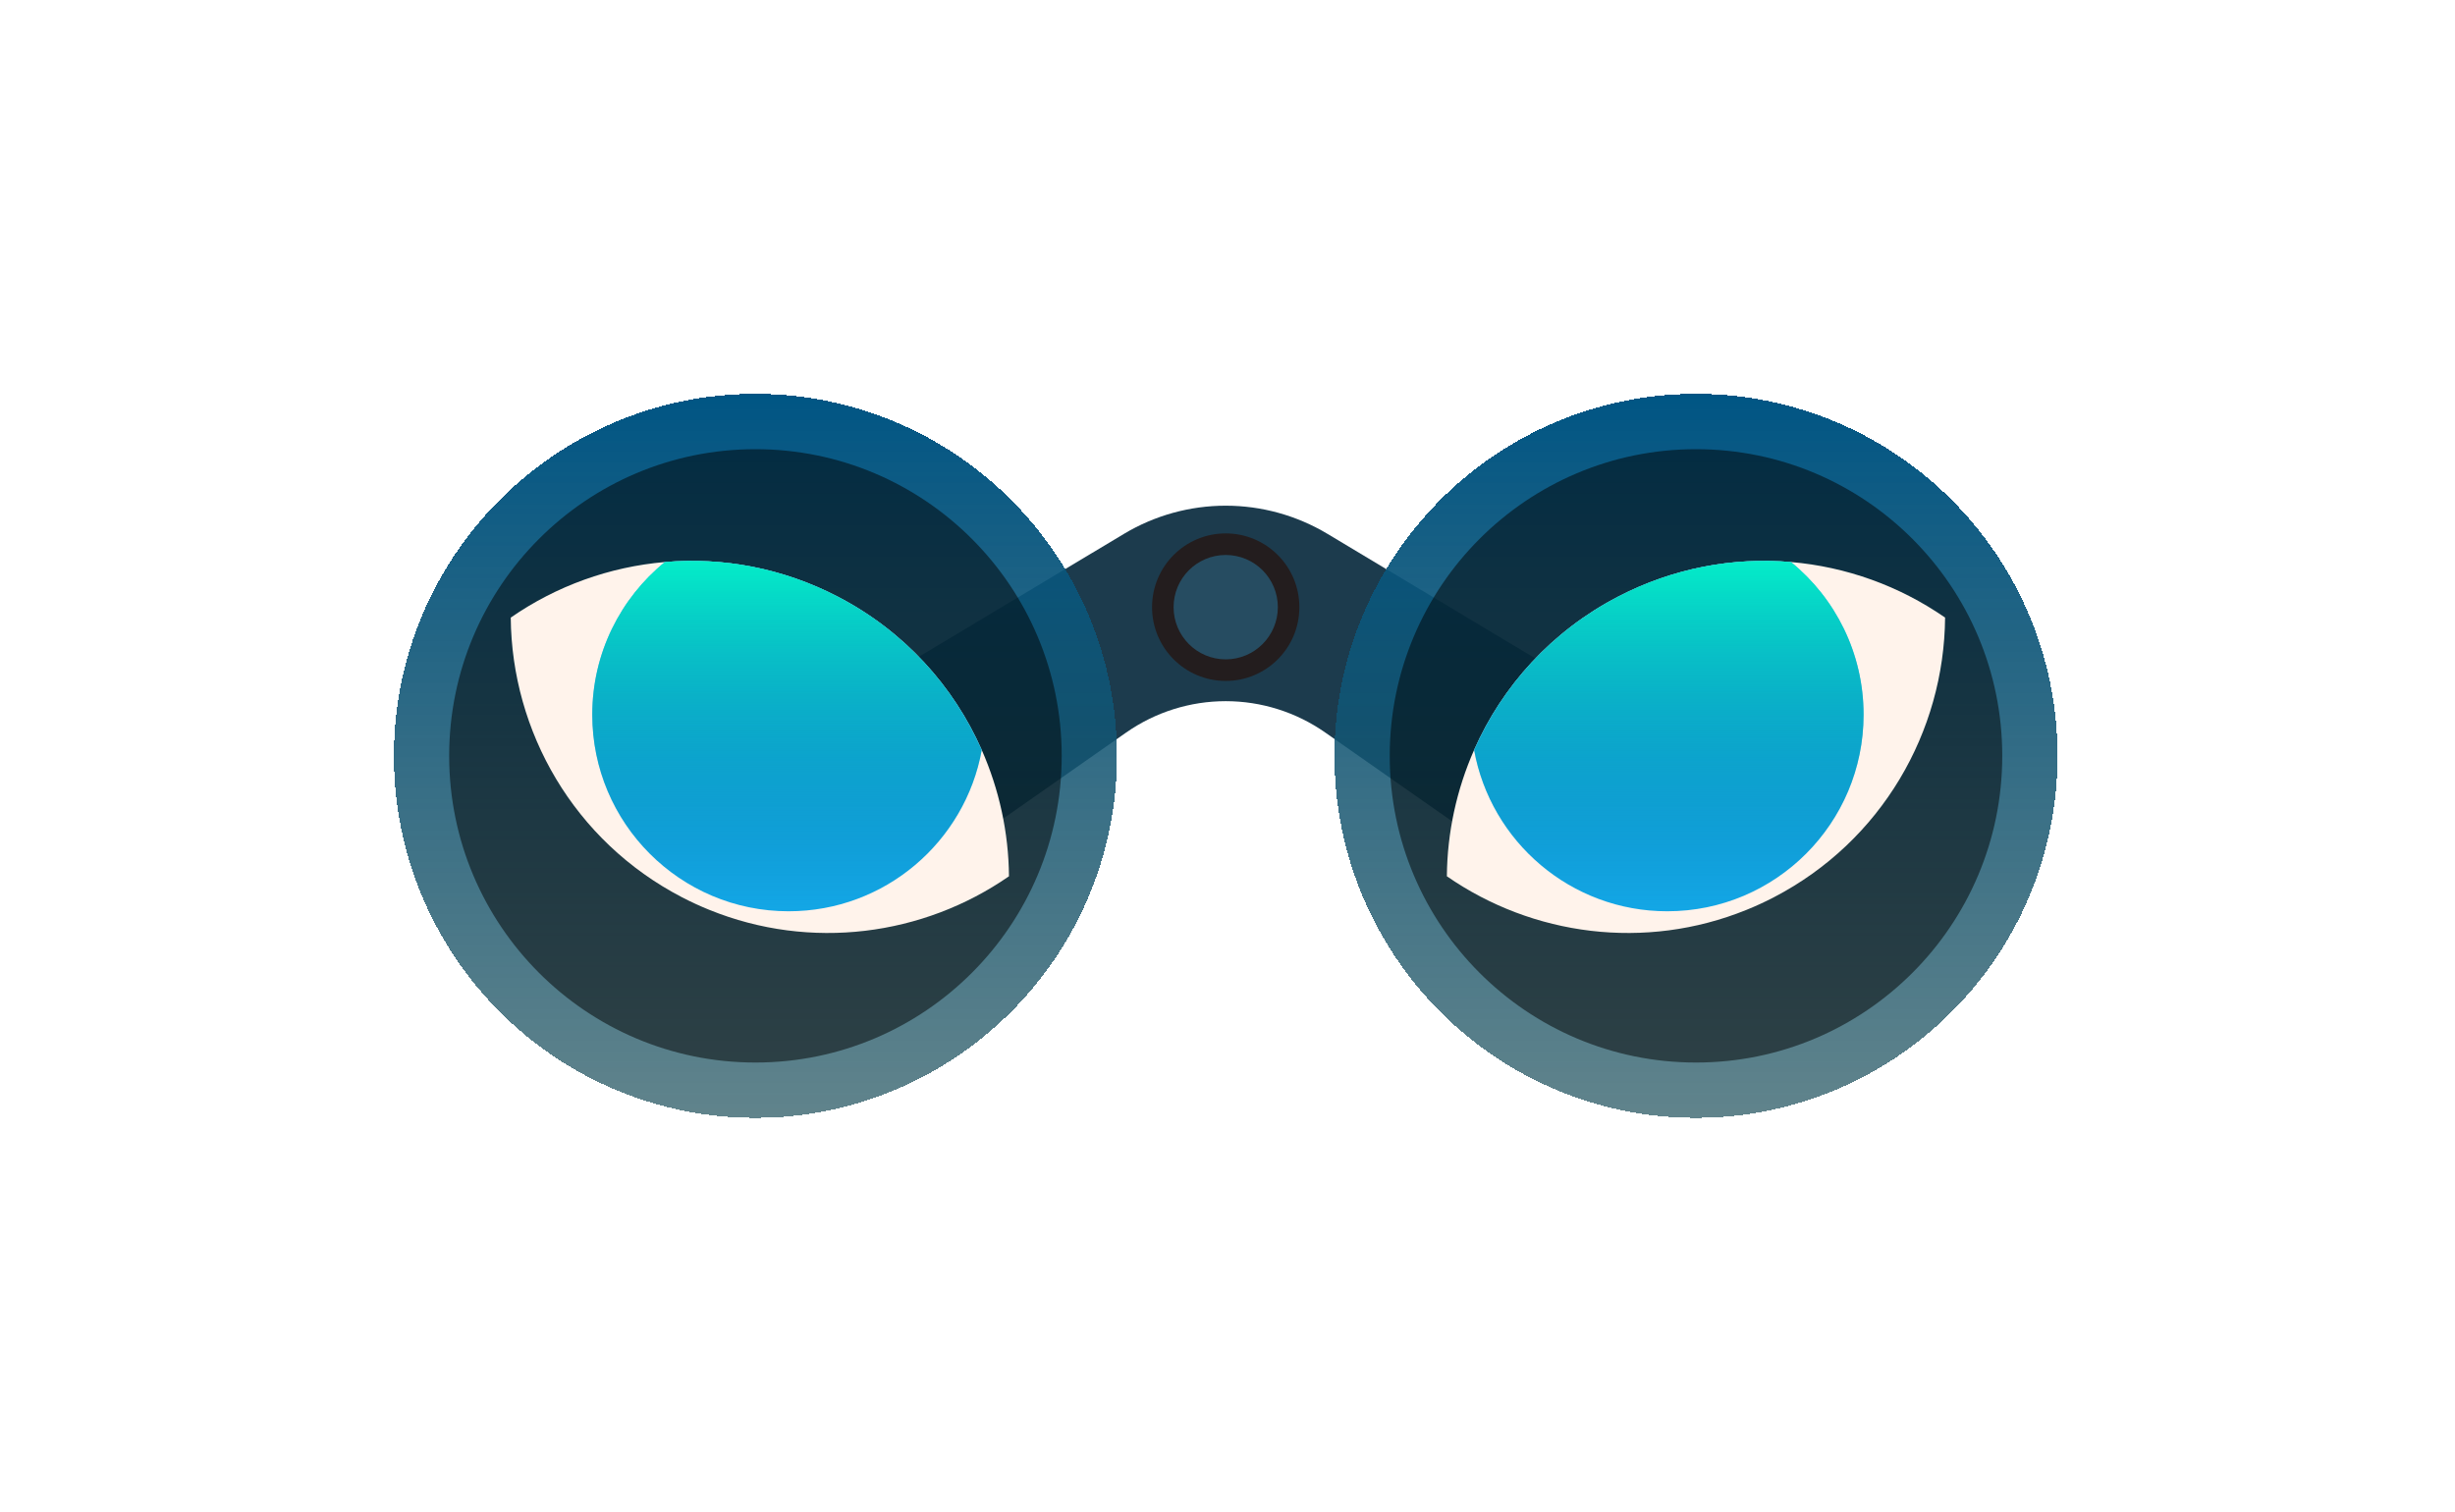
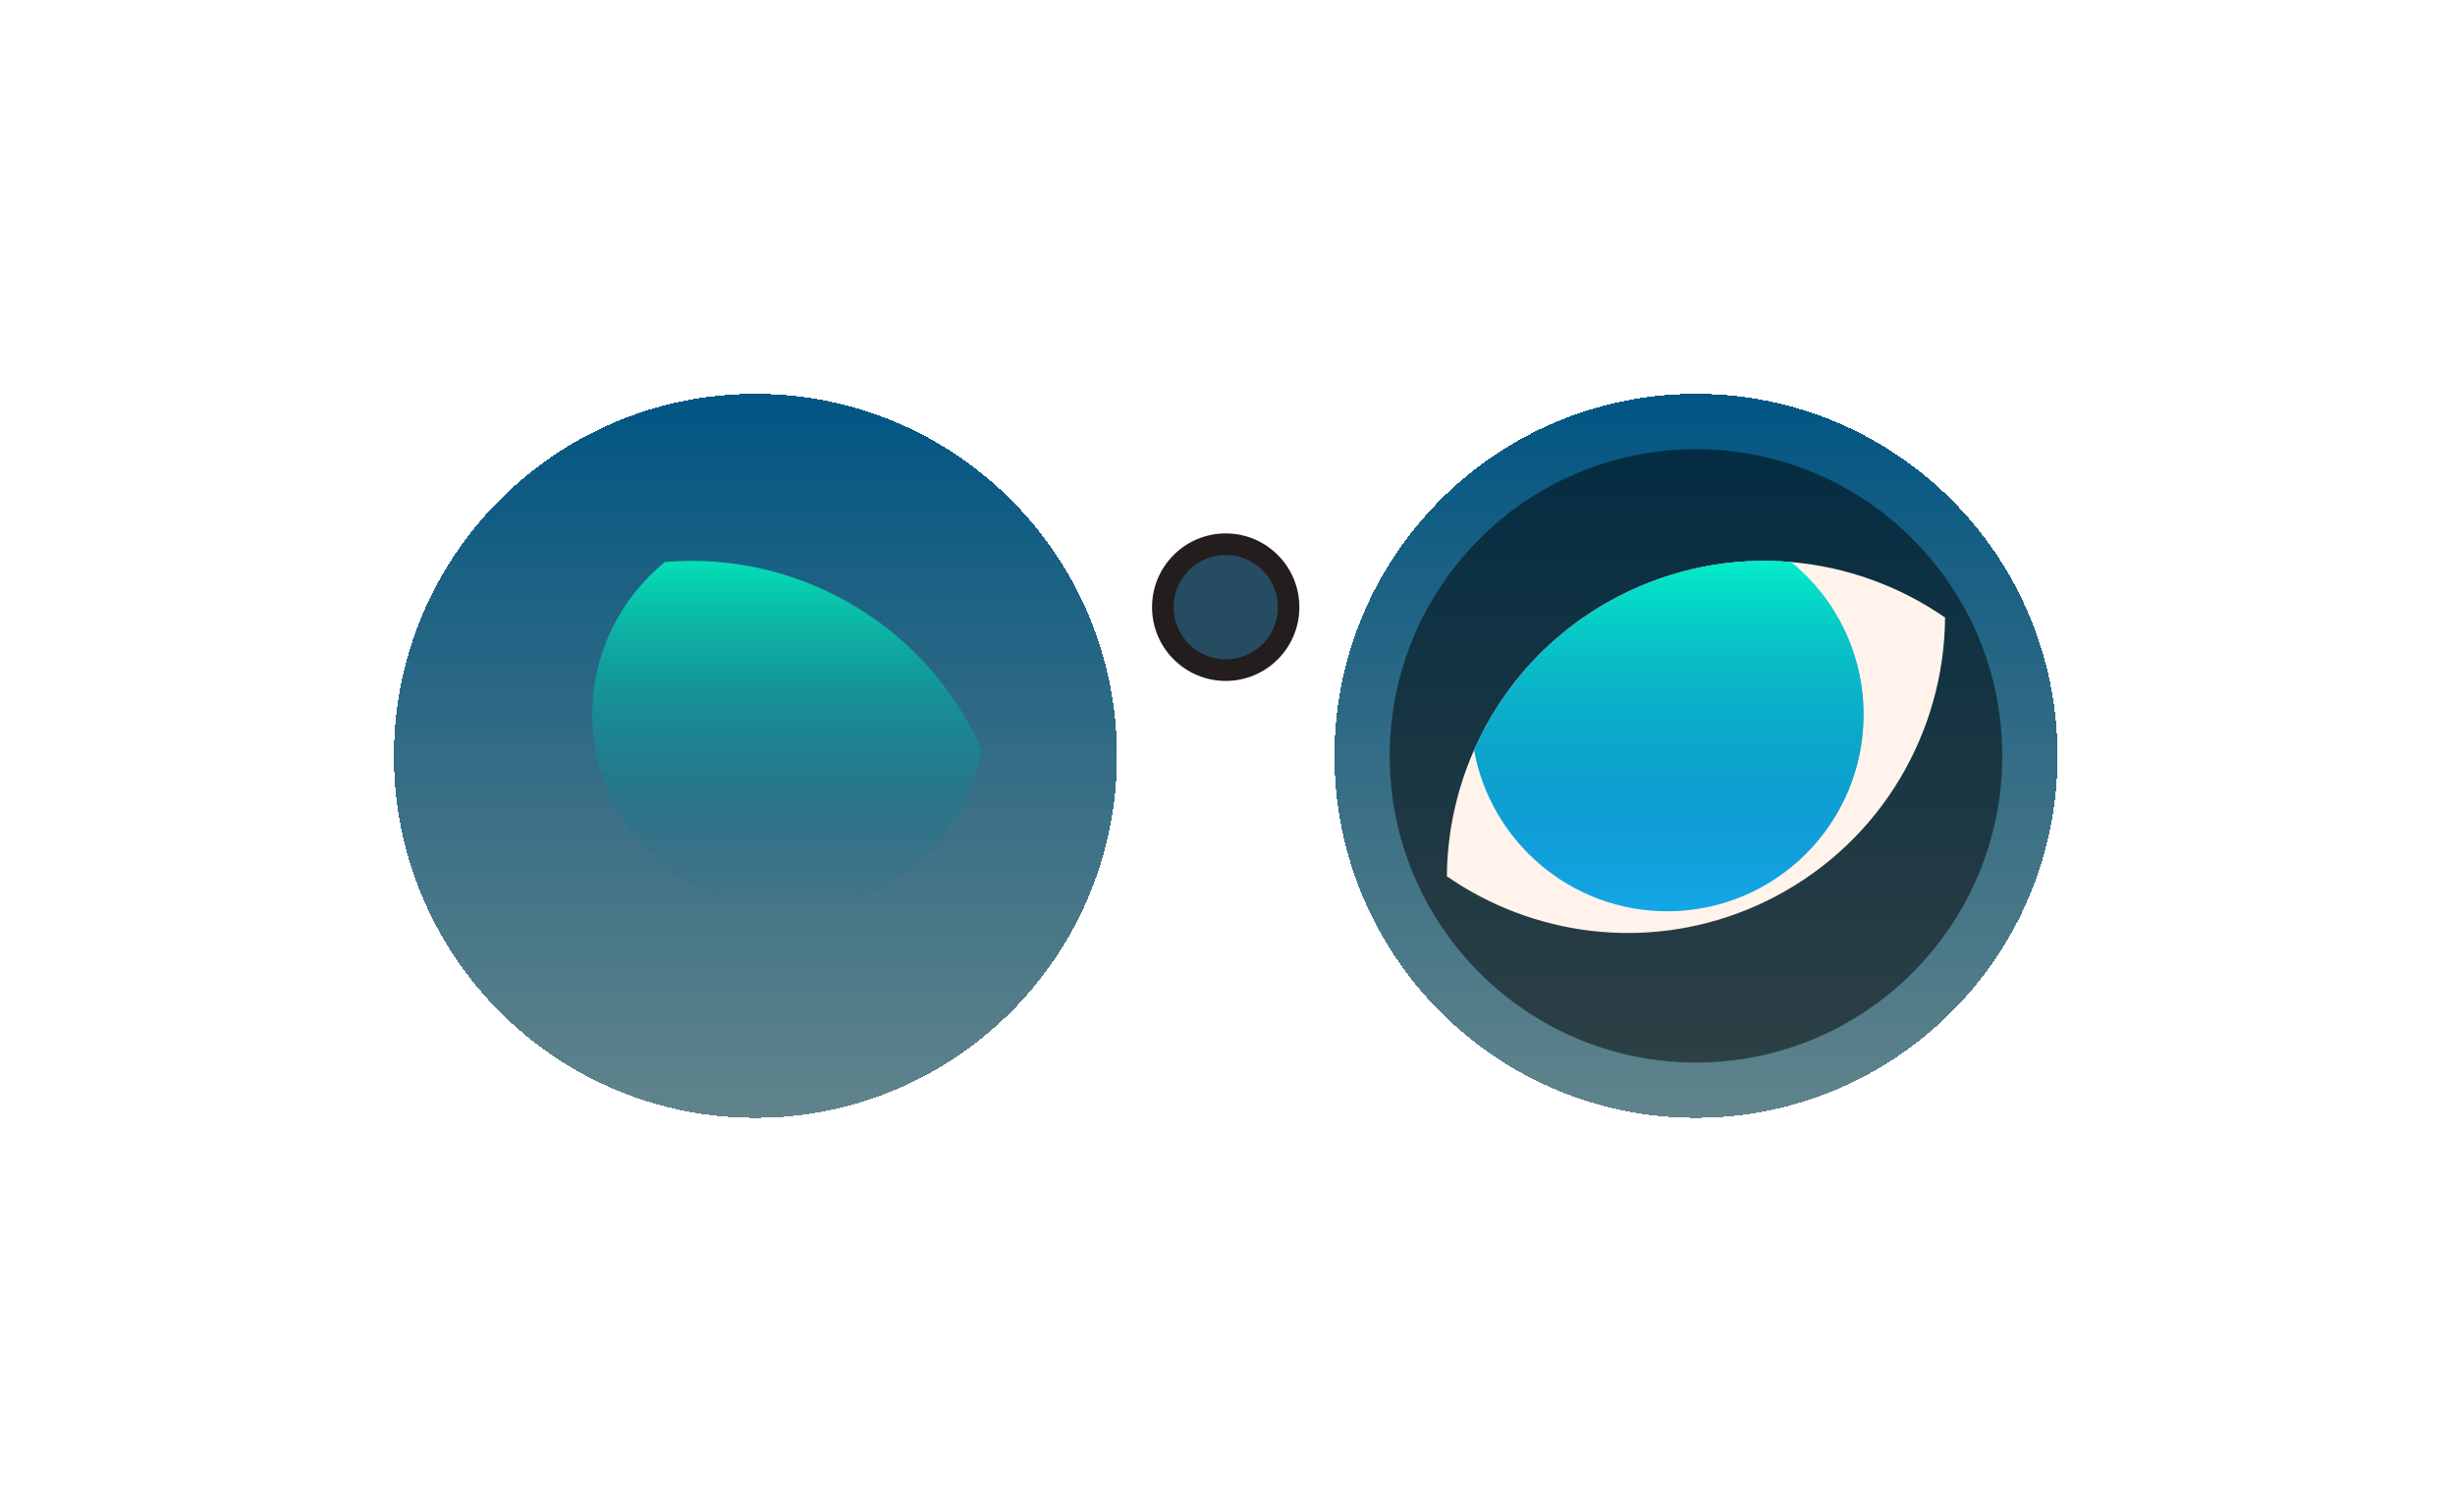
<svg xmlns="http://www.w3.org/2000/svg" width="617" height="380" viewBox="0 0 617 380" fill="none">
-   <path d="M401.068 231.738L429.175 191.461L333.608 134.187C325.883 129.558 317.053 127.115 308.052 127.115C299.051 127.115 290.22 129.561 282.496 134.187L186.928 191.461L215.035 231.738L283.024 184.143C290.363 179.007 299.098 176.253 308.05 176.253C317.002 176.253 325.739 179.007 333.075 184.143L401.064 231.738H401.068Z" fill="#1C3B4D" />
  <path d="M308.052 171.166C318.276 171.166 326.565 162.865 326.565 152.624C326.565 142.384 318.276 134.083 308.052 134.083C297.827 134.083 289.538 142.384 289.538 152.624C289.538 162.865 297.827 171.166 308.052 171.166Z" fill="#231D1E" />
  <path d="M308.052 165.744C315.287 165.744 321.152 159.87 321.152 152.624C321.152 145.378 315.287 139.504 308.052 139.504C300.817 139.504 294.952 145.378 294.952 152.624C294.952 159.87 300.817 165.744 308.052 165.744Z" fill="#264C61" />
  <g filter="url(#filter0_d_605_1341)">
    <path d="M426.244 281C476.424 281 517.103 240.258 517.103 190C517.103 139.742 476.424 99 426.244 99C376.063 99 335.384 139.742 335.384 190C335.384 240.258 376.063 281 426.244 281Z" fill="url(#paint0_linear_605_1341)" shape-rendering="crispEdges" />
  </g>
  <g filter="url(#filter1_d_605_1341)">
    <path d="M189.86 281C240.04 281 280.719 240.258 280.719 190C280.719 139.742 240.04 99 189.86 99C139.679 99 99 139.742 99 190C99 240.258 139.679 281 189.86 281Z" fill="url(#paint1_linear_605_1341)" shape-rendering="crispEdges" />
  </g>
  <path opacity="0.5" d="M426.244 267.09C468.754 267.09 503.215 232.576 503.215 190C503.215 147.425 468.754 112.911 426.244 112.911C383.734 112.911 349.273 147.425 349.273 190C349.273 232.576 383.734 267.09 426.244 267.09Z" fill="black" />
-   <path opacity="0.5" d="M189.86 267.09C232.37 267.09 266.831 232.576 266.831 190C266.831 147.425 232.37 112.911 189.86 112.911C147.35 112.911 112.889 147.425 112.889 190C112.889 232.576 147.35 267.09 189.86 267.09Z" fill="black" />
  <path d="M488.848 155.245C488.615 183.886 472.961 211.445 445.807 225.548C443.535 226.726 441.234 227.787 438.906 228.725C413.437 239.042 385.174 235.217 363.633 220.271C363.724 209.297 366.077 198.482 370.475 188.52C377.552 172.487 389.929 158.665 406.677 149.968C413.612 146.368 420.832 143.885 428.131 142.457C435.447 141.026 442.842 140.654 450.106 141.278C463.97 142.466 477.364 147.275 488.846 155.243L488.848 155.245Z" fill="#FFF3EB" />
  <path d="M468.364 179.652C468.364 206.943 446.272 229.068 419.024 229.068C394.796 229.068 374.647 211.581 370.478 188.52C377.555 172.487 389.932 158.665 406.68 149.968C413.615 146.368 420.835 143.885 428.135 142.457C435.45 141.026 442.845 140.654 450.11 141.278C461.249 150.34 468.364 164.164 468.364 179.652Z" fill="#13A7E6" />
  <path d="M468.364 179.652C468.364 206.943 446.272 229.068 419.024 229.068C394.796 229.068 374.647 211.581 370.478 188.52C377.555 172.487 389.932 158.665 406.68 149.968C413.615 146.368 420.835 143.885 428.135 142.457C435.45 141.026 442.845 140.654 450.11 141.278C461.249 150.34 468.364 164.164 468.364 179.652Z" fill="url(#paint2_linear_605_1341)" fill-opacity="0.8" />
-   <path d="M128.363 155.245C128.596 183.886 144.25 211.445 171.405 225.548C173.676 226.726 175.978 227.787 178.305 228.725C203.774 239.042 232.038 235.217 253.578 220.271C253.487 209.297 251.134 198.482 246.737 188.52C239.659 172.487 227.283 158.665 210.534 149.968C203.599 146.368 196.379 143.885 189.08 142.457C181.764 141.026 174.369 140.654 167.105 141.278C153.242 142.466 139.847 147.275 128.365 155.243L128.363 155.245Z" fill="#FFF3EB" />
-   <path d="M148.851 179.652C148.851 206.943 170.943 229.068 198.191 229.068C222.418 229.068 242.568 211.581 246.737 188.52C239.659 172.487 227.283 158.665 210.535 149.968C203.599 146.368 196.379 143.885 189.08 142.457C181.764 141.026 174.369 140.654 167.105 141.278C155.966 150.34 148.851 164.164 148.851 179.652Z" fill="#13A7E6" />
  <path d="M148.851 179.652C148.851 206.943 170.943 229.068 198.191 229.068C222.418 229.068 242.568 211.581 246.737 188.52C239.659 172.487 227.283 158.665 210.535 149.968C203.599 146.368 196.379 143.885 189.08 142.457C181.764 141.026 174.369 140.654 167.105 141.278C155.966 150.34 148.851 164.164 148.851 179.652Z" fill="url(#paint3_linear_605_1341)" fill-opacity="0.8" />
  <defs>
    <filter id="filter0_d_605_1341" x="236.384" y="0" width="379.719" height="380" filterUnits="userSpaceOnUse" color-interpolation-filters="sRGB">
      <feFlood flood-opacity="0" result="BackgroundImageFix" />
      <feColorMatrix in="SourceAlpha" type="matrix" values="0 0 0 0 0 0 0 0 0 0 0 0 0 0 0 0 0 0 127 0" result="hardAlpha" />
      <feOffset />
      <feGaussianBlur stdDeviation="49.5" />
      <feComposite in2="hardAlpha" operator="out" />
      <feColorMatrix type="matrix" values="0 0 0 0 0.078 0 0 0 0 0.486 0 0 0 0 0.863 0 0 0 0.3 0" />
      <feBlend mode="normal" in2="BackgroundImageFix" result="effect1_dropShadow_605_1341" />
      <feBlend mode="normal" in="SourceGraphic" in2="effect1_dropShadow_605_1341" result="shape" />
    </filter>
    <filter id="filter1_d_605_1341" x="0" y="0" width="379.719" height="380" filterUnits="userSpaceOnUse" color-interpolation-filters="sRGB">
      <feFlood flood-opacity="0" result="BackgroundImageFix" />
      <feColorMatrix in="SourceAlpha" type="matrix" values="0 0 0 0 0 0 0 0 0 0 0 0 0 0 0 0 0 0 127 0" result="hardAlpha" />
      <feOffset />
      <feGaussianBlur stdDeviation="49.5" />
      <feComposite in2="hardAlpha" operator="out" />
      <feColorMatrix type="matrix" values="0 0 0 0 0.078 0 0 0 0 0.486 0 0 0 0 0.863 0 0 0 0.3 0" />
      <feBlend mode="normal" in2="BackgroundImageFix" result="effect1_dropShadow_605_1341" />
      <feBlend mode="normal" in="SourceGraphic" in2="effect1_dropShadow_605_1341" result="shape" />
    </filter>
    <linearGradient id="paint0_linear_605_1341" x1="426.244" y1="99" x2="426.244" y2="281" gradientUnits="userSpaceOnUse">
      <stop stop-color="#005584" />
      <stop offset="1" stop-color="#265661" stop-opacity="0.73" />
    </linearGradient>
    <linearGradient id="paint1_linear_605_1341" x1="189.86" y1="99" x2="189.86" y2="281" gradientUnits="userSpaceOnUse">
      <stop stop-color="#005584" />
      <stop offset="1" stop-color="#265661" stop-opacity="0.73" />
    </linearGradient>
    <linearGradient id="paint2_linear_605_1341" x1="419.421" y1="140.987" x2="419.421" y2="229.068" gradientUnits="userSpaceOnUse">
      <stop stop-color="#00FFC2" />
      <stop offset="1" stop-color="#005281" stop-opacity="0" />
    </linearGradient>
    <linearGradient id="paint3_linear_605_1341" x1="197.794" y1="140.987" x2="197.794" y2="229.068" gradientUnits="userSpaceOnUse">
      <stop stop-color="#00FFC2" />
      <stop offset="1" stop-color="#005281" stop-opacity="0" />
    </linearGradient>
  </defs>
</svg>